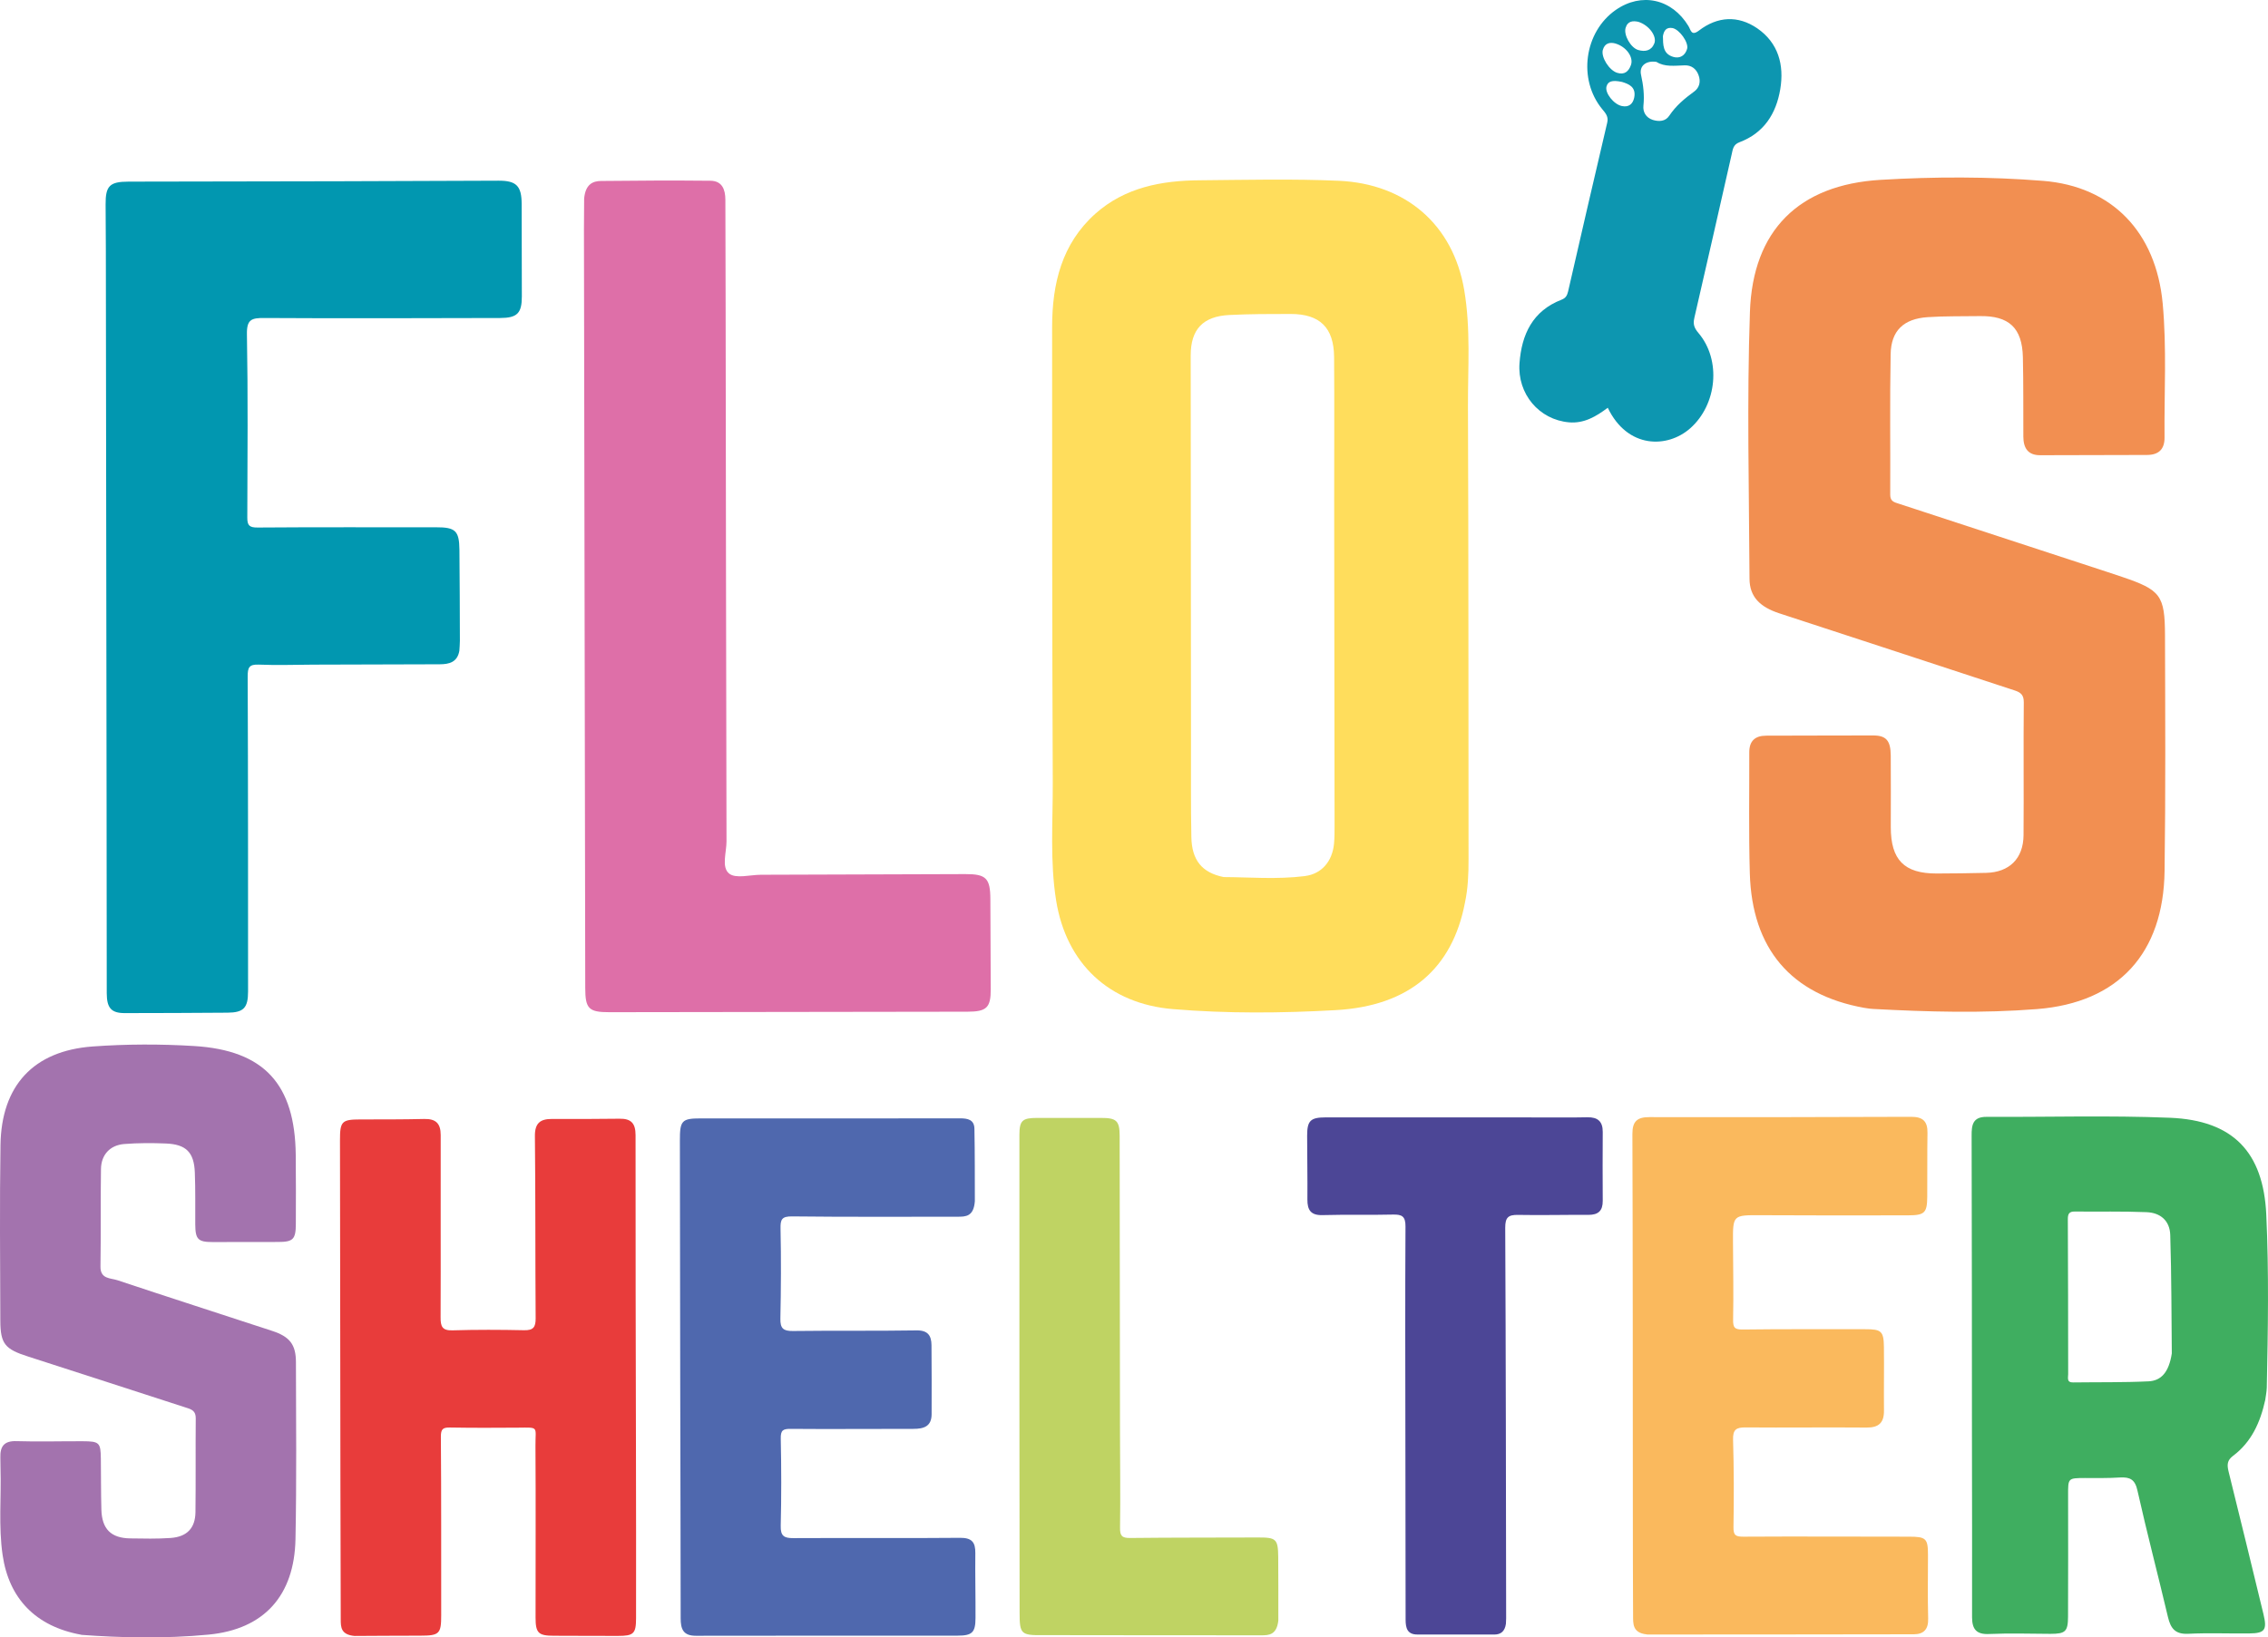
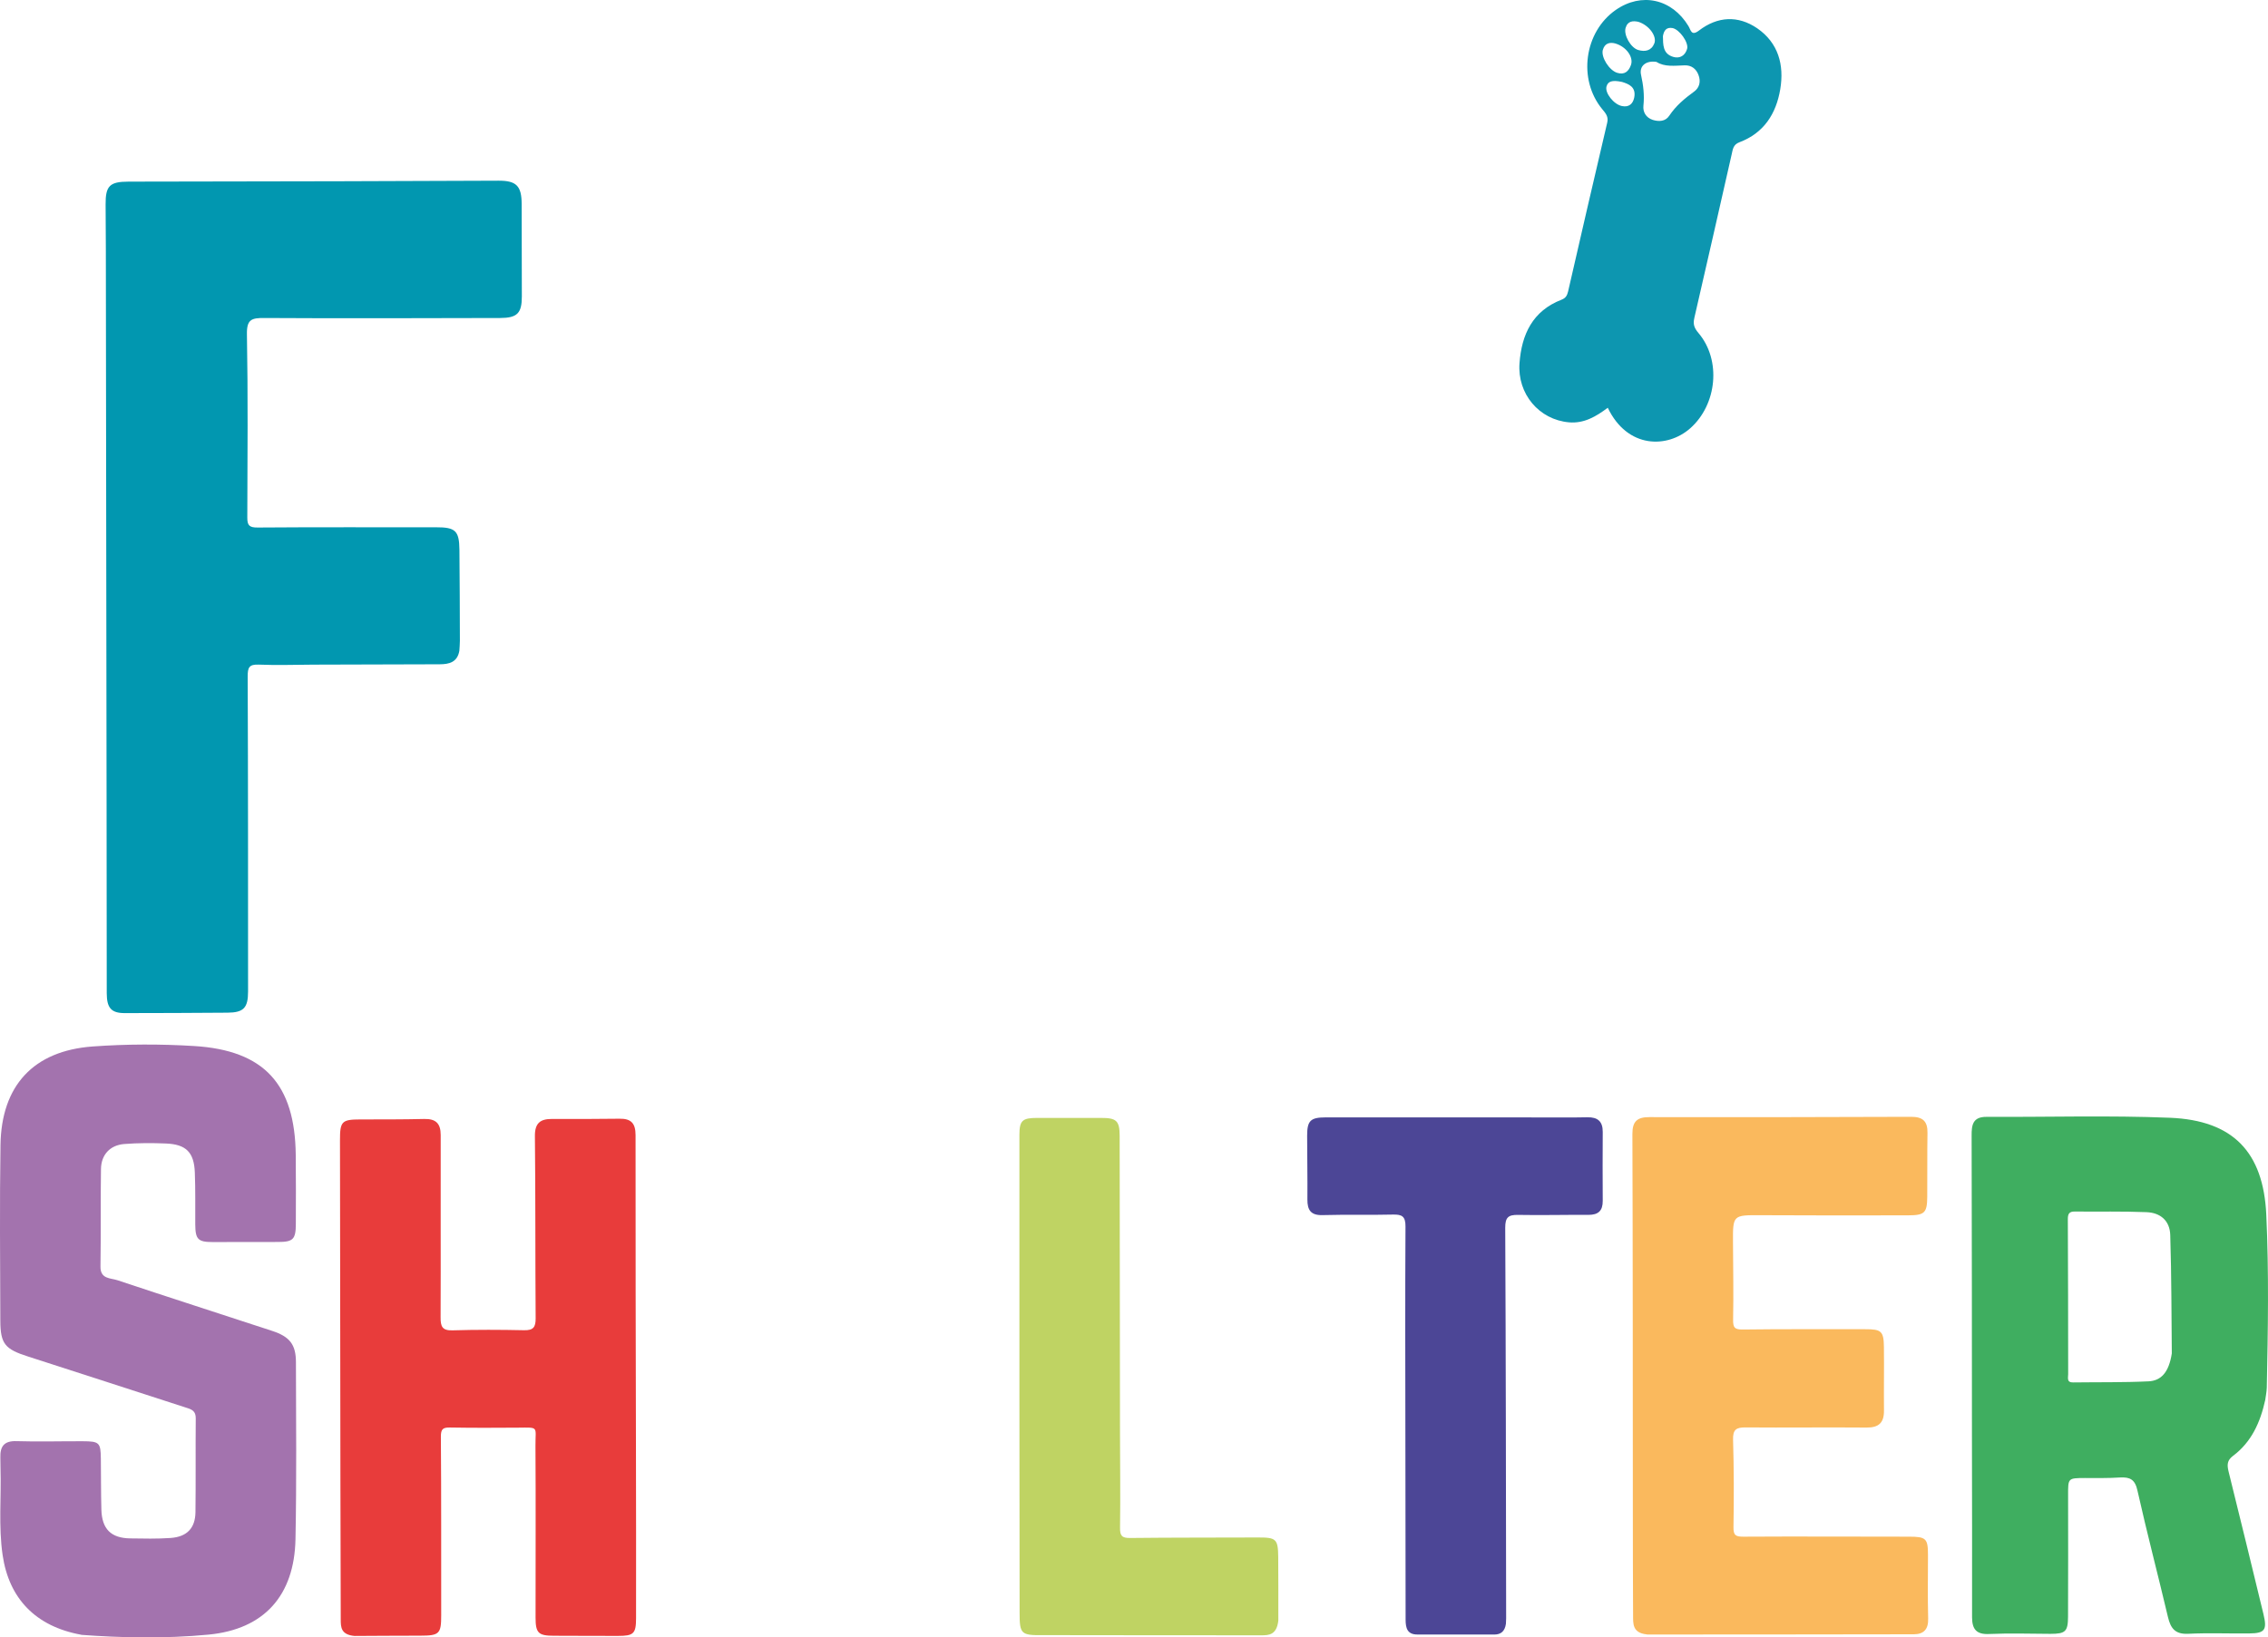
<svg xmlns="http://www.w3.org/2000/svg" viewBox="0 0 1133.86 818.8" data-name="Ebene 1" id="Ebene_1">
  <defs>
    <style>
      .cls-1 {
        fill: #fab95d;
      }

      .cls-1, .cls-2, .cls-3, .cls-4, .cls-5, .cls-6, .cls-7, .cls-8, .cls-9, .cls-10, .cls-11, .cls-12 {
        stroke-width: 0px;
      }

      .cls-2 {
        fill: #4c4696;
      }

      .cls-3 {
        fill: #4f68ae;
      }

      .cls-4 {
        fill: #a373ae;
      }

      .cls-5 {
        fill: #3fae60;
      }

      .cls-6 {
        fill: #0d96b0;
      }

      .cls-7 {
        fill: #de6fa8;
      }

      .cls-8 {
        fill: #bfd363;
      }

      .cls-9 {
        fill: #e83c3b;
      }

      .cls-10 {
        fill: #f28f51;
      }

      .cls-11 {
        fill: #ffdd5c;
      }

      .cls-12 {
        fill: #0197b0;
      }
    </style>
  </defs>
-   <path d="M734.18,429.99c-.08-75.5.01-151.02-.29-226.51-.07-19.51,1.43-39.05-1.87-58.45-5.58-32.79-29.31-53.08-62.58-54.62-23.23-1.03-46.44-.45-69.62-.25-18.96.11-37.33,3.5-52.18,16.69-16.87,15.08-21.6,35.06-21.64,56.59,0,75.93,0,151.86.32,227.79.08,19.73-1.46,39.54,1.69,59.14,5.09,31.54,26.53,51.66,58.43,54.28,27.04,2.25,54.22,2.03,81.26.51,36.88-2.03,58.43-20.76,64.7-53.8,1.5-7.03,1.8-14.17,1.78-21.37ZM652.39,438.12c-14.07,1.76-28.18.53-40.63.49-10.94-2.19-15.93-8.56-16.15-19.96-.32-15.84-.14-31.65-.18-47.5-.07-64.48-.14-128.9-.15-193.37-.01-13.07,6.1-19.61,19.35-20.26,10.18-.51,20.37-.51,30.61-.51,14.57,0,21.59,6.75,21.73,21.51.17,23.9.03,47.74.04,71.62.06,54.28.13,108.52.19,162.8-.01,2.99.02,6.04-.28,9.08-.87,8.7-6.11,15.01-14.51,16.08Z" class="cls-11" />
-   <path d="M932.03,504.02c-36.68-6.58-56.15-29.64-57.23-67.25-.58-20.17-.22-40.37-.27-60.55-.01-5.65,2.86-8.32,8.48-8.32,17.8,0,35.6-.13,53.4-.11,6.56,0,8.79,2.55,8.85,10.06.09,11.94.03,23.88.02,35.81,0,16.35,6.7,23.19,22.88,23.17,8.25-.01,16.5-.14,24.74-.32,11.62-.26,18.66-7.12,18.75-18.86.17-22.14-.1-44.28.12-66.42.04-3.69-1.54-4.96-4.5-5.93-39.22-12.84-78.41-25.78-117.65-38.56-9.66-3.15-14.92-8.21-14.97-17.32-.23-44.49-1.33-89.03.21-133.47,1.41-40.84,24.52-63.57,65.26-66.01,27.05-1.62,54.29-1.66,81.36.51,34.38,2.76,56.41,25.62,59.73,61.28,2.07,22.29.73,44.68.93,67.02.05,6.02-3,8.75-8.81,8.77-17.8.06-35.6.11-53.4.13-6.17,0-8.35-3.7-8.38-9.28-.07-13.24.08-26.48-.23-39.72-.34-14.71-6.96-20.82-21.63-20.57-8.68.15-17.38-.06-26.02.53-11.96.82-18.24,6.74-18.46,18.49-.45,23.43-.09,46.88-.21,70.32-.02,3.35,2.05,3.75,4.39,4.51,34.69,11.33,69.36,22.7,104.04,34.07,2.48.81,4.95,1.63,7.42,2.47,19.3,6.54,21.46,9.18,21.52,29.29.11,39.29.33,78.58-.21,117.86-.56,41.01-22.94,65.78-63.75,69.01-27.22,2.15-54.66,1.4-81.99-.07-1.95-.1-3.88-.49-4.38-.55Z" class="cls-10" />
  <path d="M229.66,325.42c-1.01,5.78-5.12,6.76-9.77,6.78-21.05.08-42.1.12-63.15.18-9.11.03-18.24.38-27.34-.01-4.87-.21-5.59,1.46-5.57,5.93.21,52.51.18,105.02.19,157.53,0,8.2-2.22,10.53-10.24,10.6-17.14.14-34.28.19-51.43.21-6.64,0-8.96-2.49-8.98-9.9-.07-30.59-.04-61.19-.08-91.78-.11-93.52-.24-187.04-.37-280.55-.01-7.38-.07-14.75-.12-22.13-.06-9.31,1.97-11.43,11.5-11.45,35.37-.1,70.74-.11,106.12-.19,26.26-.06,52.52-.17,78.77-.28,8.95-.04,11.59,2.59,11.61,11.66.02,15.4.05,30.81.09,46.21.02,8.39-2.28,10.78-10.89,10.8-39.28.08-78.56.24-117.84,0-6.28-.04-8.85.62-8.71,8.08.55,30.58.29,61.18.19,91.78-.01,3.89,1.07,4.96,5.2,4.92,29.73-.24,59.46-.08,89.19-.12,9.58-.02,11.56,1.68,11.66,11.2.16,15.19.18,30.38.23,45.56,0,1.73-.18,3.47-.26,4.97Z" class="cls-12" />
-   <path d="M292.04,99.21c.7-7.08,4.32-8.67,8.45-8.71,18.23-.21,36.46-.3,54.68-.11,5.81.06,7.46,4.32,7.47,9.48.03,17.57.1,35.15.13,52.72.13,89.39.23,178.79.44,268.18.01,5.54-2.66,12.96,1.35,16.12,3.36,2.64,10.42.59,15.85.57,34.07-.1,68.14-.2,102.21-.33,10.38-.04,12.48,2.08,12.5,12.59.03,14.97.11,29.94.19,44.91.05,9.28-2.06,11.3-11.59,11.31-59.68.07-119.35.16-179.03.25-10.34.02-12.08-1.73-12.1-12.03-.21-126.5-.44-252.99-.65-379.49,0-5.85.08-11.71.1-15.47Z" class="cls-7" />
  <path d="M40.63,817.52c-22.99-4.17-36.17-18.28-39.32-39.84-2.11-14.45-.62-29.04-1.06-43.55-.05-1.73-.02-3.47-.07-5.21-.16-5.5,1.79-8.42,8.01-8.22,11.06.35,22.13,0,33.2.05,8.31.03,8.94.7,9.03,8.74.1,8.46.04,16.93.26,25.39.26,9.78,4.8,14.31,14.43,14.46,6.72.1,13.46.26,20.15-.21,8.22-.58,12.36-4.92,12.46-12.95.19-15.62,0-31.25.14-46.87.02-2.97-1.22-4.2-3.87-5.05-26.66-8.58-53.27-17.33-79.95-25.87-11.47-3.67-13.84-6.22-13.88-17.91-.1-29.29-.36-58.59.08-87.87.44-29.72,16.49-47.13,46.11-49.28,16.84-1.22,33.88-1.26,50.73-.22,35.01,2.15,50.37,19.1,50.77,54.38.13,11.5.08,23,.05,34.5-.02,7.85-1.36,9.12-9.04,9.11-10.85-.01-21.7.02-32.55.04-7.29.01-8.64-1.36-8.69-8.79-.05-8.68.12-17.37-.22-26.03-.39-10.08-4.38-14.07-14.5-14.47-6.92-.28-13.9-.28-20.79.26-7.09.56-11.52,5.35-11.63,12.48-.25,16.27,0,32.55-.25,48.82-.09,6.32,5.09,5.68,8.49,6.82,25.75,8.59,51.59,16.88,77.38,25.35,8.74,2.87,11.83,6.78,11.85,15.64.06,29.51.36,59.02-.23,88.52-.57,28.1-15.58,45.01-43.35,47.7-22.22,2.15-44.63,1.55-63.74.12Z" class="cls-4" />
  <path d="M1131.6,807.25c-5.78-23.86-11.56-47.66-17.47-71.43-.77-3.25-.78-5.52,2.31-7.81,9.17-6.9,13.58-16.7,16.04-27.92.23-1.78.7-3.97.77-6.11.6-28.85,1.09-57.72-.25-86.55-1.46-31.4-16.7-47.14-48.13-48.45-30.5-1.24-61.14-.3-91.74-.45-6.92-.04-7.48,4.12-7.44,9.44.13,50.14.14,100.27.16,150.39.03,30.19.13,60.33.06,90.5.04,5.93,2.19,8.61,8.62,8.28,10.17-.45,20.4-.12,30.58-.07,7.48-.02,8.74-1.11,8.78-8.64.07-20.2.07-40.36.03-60.58-.01-8.7-.13-8.66,8.41-8.71,5.82,0,11.72.12,17.55-.27,4.98-.27,7.51.98,8.72,6.58,4.74,21.17,10.28,42.16,15.25,63.26,1.36,5.68,3.63,8.61,10.05,8.33,10.18-.51,20.39-.06,30.6-.18,7.82-.07,8.98-1.79,7.09-9.62ZM1074.1,690.79c-12.58.61-25.16.38-37.71.55-3.22.05-2.46-2.24-2.43-4.12-.04-25.76-.02-51.56-.17-77.35-.03-2.77.6-4.04,3.47-3.99,11.94.11,23.85-.18,35.77.31,7.1.24,11.75,4.33,11.96,11.41.66,20.78.58,41.59.78,59.24-1.48,9.58-5.41,13.65-11.67,13.96Z" class="cls-5" />
  <path d="M177.34,818.13c-6.85-.6-6.99-4.3-6.99-8.2-.03-22.79-.13-45.57-.16-68.36-.08-57.07-.12-114.14-.22-171.22-.02-9.57.86-10.52,10.21-10.53,10.63-.01,21.27.02,31.9-.23,5.79-.14,8.26,2.21,8.24,8.08-.09,30.38.09,60.76-.05,91.14-.02,4.51.78,6.64,5.95,6.48,11.93-.36,23.87-.32,35.81-.06,4.59.1,5.79-1.53,5.76-5.93-.22-30.38-.04-60.76-.37-91.14-.07-6.46,2.65-8.59,8.45-8.58,11.29.02,22.57.05,33.85-.12,5.78-.09,8.02,2.26,8.02,8.21-.06,52.51.11,105.03.2,157.54.05,27.99.1,55.99.05,83.98-.01,7.84-1.2,8.9-9.12,8.91-10.64.02-21.27-.07-31.91-.08-7.77,0-9.2-1.31-9.21-9.05-.02-28.64.14-57.29-.05-85.93-.07-9.82,1.99-9.17-8.8-9.08-11.28.09-22.57.12-33.86-.07-3.54-.06-4.66.67-4.63,4.62.24,29.73.11,59.46.16,89.19.02,9.33-.89,10.27-10.42,10.28-11.5,0-23,.1-32.82.14Z" class="cls-9" />
-   <path d="M487.37,600.61c-.55,7.82-4.57,7.86-8.66,7.86-27.56-.01-55.12.16-82.68-.16-5.22-.06-5.91,1.51-5.81,6.21.32,14.96.24,29.94-.08,44.91-.1,4.87,1.45,6.25,6.24,6.19,20.61-.26,41.23.03,61.84-.3,5.69-.09,7.42,2.63,7.47,7.38.11,11.5.08,23,.06,34.5-.01,6.19-3.95,7.37-9.17,7.36-20.4-.04-40.8.19-61.19,0-3.97-.04-5.15.68-5.06,4.9.31,14.53.34,29.08-.02,43.61-.12,5.05,1.66,6.16,6.31,6.13,27.78-.15,55.55.11,83.33-.15,5.88-.05,7.71,2.16,7.65,7.6-.12,10.85.15,21.7.09,32.55-.04,7.18-1.63,8.76-8.97,8.77-43.62.04-87.24-.04-130.86.06-6.33.01-7.57-3.39-7.57-8.73-.01-38.84-.15-77.68-.22-116.52-.07-40.79-.08-81.58-.17-122.37-.02-9.96.89-11.11,10.39-11.11,43.18,0,86.37.08,129.55-.03,4.08-.01,7.22.7,7.31,5.2.25,12.79.17,25.59.21,36.13Z" class="cls-3" />
  <path d="M823.12,817.32c-7.03-.78-6.65-5.39-6.68-9.46-.12-18.44-.1-36.88-.12-55.32-.04-61.83,0-123.66-.22-185.5-.02-6.42,2.55-8.39,8.51-8.38,43.61.06,87.23.03,130.84-.15,5.88-.02,8.27,2.27,8.17,8.06-.18,10.63-.03,21.26-.12,31.89-.06,8.03-1.25,9.3-9.52,9.32-24.52.07-49.04.06-73.56-.06-14.12-.07-14.11-.19-14.03,13.74.07,12.8.31,25.6.06,38.4-.08,4.03.72,5.08,4.92,5.02,20.39-.28,40.79-.1,61.19-.15,7.92-.02,9.19.96,9.28,8.82.13,10.63-.07,21.26.03,31.89.05,6.02-2.56,8.52-8.7,8.47-20.18-.18-40.36.1-60.54-.07-4.69-.04-6.35,1.15-6.2,6.16.42,14.53.45,29.07.2,43.6-.08,4.22,1.08,4.9,5.06,4.88,27.56-.17,55.11,0,82.67,0,8.51,0,9.51.87,9.51,9.1,0,10.63-.2,21.27.09,31.89.15,5.36-2.24,7.81-7.19,7.82-44.26.09-88.53.1-132.79.12-.65,0-1.3-.11-.86-.07Z" class="cls-1" />
  <path d="M752.88,811.98c-.56,3.92-2.58,5.44-5.89,5.44-12.8,0-25.61,0-38.41-.02-5.08,0-5.86-3.3-5.86-7.47,0-29.94-.08-59.88-.11-89.83-.04-35.58-.16-71.17.05-106.75.03-5.06-1.73-6.07-6.28-5.96-11.71.29-23.44-.06-35.15.27-5.87.17-7.65-2.49-7.61-7.82.09-10.63-.12-21.26-.13-31.89,0-7.48,1.64-9.15,9.25-9.16,35.59-.03,71.18,0,106.76.02,8.03,0,16.06.1,24.09-.07,5.16-.11,7.71,2.06,7.68,7.29-.05,11.5-.1,23,0,34.5.04,4.98-2.24,7.03-7.13,7.01-11.72-.07-23.44.24-35.15.02-4.88-.09-6.49,1.17-6.47,6.46.32,65.09.36,130.18.46,195.27,0,1.08-.09,2.17-.11,2.69Z" class="cls-2" />
  <path d="M639.08,810.47c-.83,7.11-4.65,7.33-8.45,7.33-30.6,0-61.2-.03-91.8-.06-5.86,0-11.72-.08-17.58-.02-10.83.11-11.51-.6-11.51-11.19,0-36.45-.08-72.91-.1-109.36-.02-43.18-.04-86.36,0-129.54,0-7.28,1.48-8.57,8.86-8.57,10.63,0,21.27.02,31.9,0,7.71-.02,9.34,1.37,9.36,8.95.09,49.47.11,98.94.17,148.41.02,15.84.25,31.68.02,47.52-.06,4.03.89,5.24,4.99,5.19,21.27-.24,42.53-.16,63.8-.25,9.26-.04,10.2.69,10.29,9.77.11,11.28.04,22.56.05,31.81Z" class="cls-8" />
  <path d="M847.04,159.09c6.33-27.26,12.46-54.57,18.68-81.86.58-2.49.71-4.91,3.87-6.08,12.23-4.6,18.37-14.24,20.43-26.53,2.03-12.19-.97-23.22-11.55-30.49-9.56-6.52-19.8-5.97-29.07,1.13-3.89,2.97-4.06-.22-5.28-2.22-8.27-13.64-23.47-17.02-36.35-8.06-15.76,10.97-19.04,34.71-6.75,49.61,1.76,2.11,3.22,3.77,2.48,6.78-6.6,28.1-13.1,56.22-19.54,84.35-.49,2.01-1.13,3.33-3.34,4.18-14.4,5.58-19.9,17.33-20.96,31.69-1.15,15.4,9.8,28.33,24.79,29.62,7.41.63,13.39-2.83,19.33-7.3,9.84,20.53,29.81,20.38,41.25,10.26,13.38-11.86,15.6-34.09,4.1-47.63-1.99-2.37-2.85-4.25-2.07-7.48ZM836.12,14.02c3.47.66,8.21,7.21,7.33,10.42-.97,3.36-3.66,5.01-6.96,4-5.3-1.56-5.02-6.21-5.13-10.33.49-2.9,1.76-4.6,4.76-4.08ZM818.94,10.87c5.45,1.64,9.48,7.23,8.14,10.79-1.49,3.76-4.64,4.33-8.06,3.35-3.78-1.1-7.37-7.55-6.32-11.06,1.07-3.62,3.83-3.54,6.23-3.08ZM801.3,25.03c.95-3.53,3.58-3.97,6.11-3.33,5.58,1.56,9.34,6.81,7.98,10.76-1.11,3.22-3.25,5.14-6.95,3.94-3.92-1.24-8.06-7.73-7.15-11.38ZM810.88,53.04c-4.11-.83-8.61-6.56-7.73-9.77.71-2.58,2.74-3.36,7.75-2.3,3.3,1.01,7.23,2.48,6.08,7.96-.68,3.03-2.63,4.82-6.1,4.11ZM846.99,45.77c-4.76,3.47-9.16,7.12-12.49,12.14-1.86,2.8-5.06,3.03-8.25,2.04-3.38-1.14-4.96-3.93-4.64-7.08.56-5.27-.05-10.25-1.18-15.4-1.03-4.51,2.5-7.33,7.71-6.51,4.05,2.6,9.06,1.88,14.02,1.72,3.35-.14,5.83,1.66,7,4.87,1.22,3.22.47,6.29-2.17,8.23Z" class="cls-6" />
</svg>